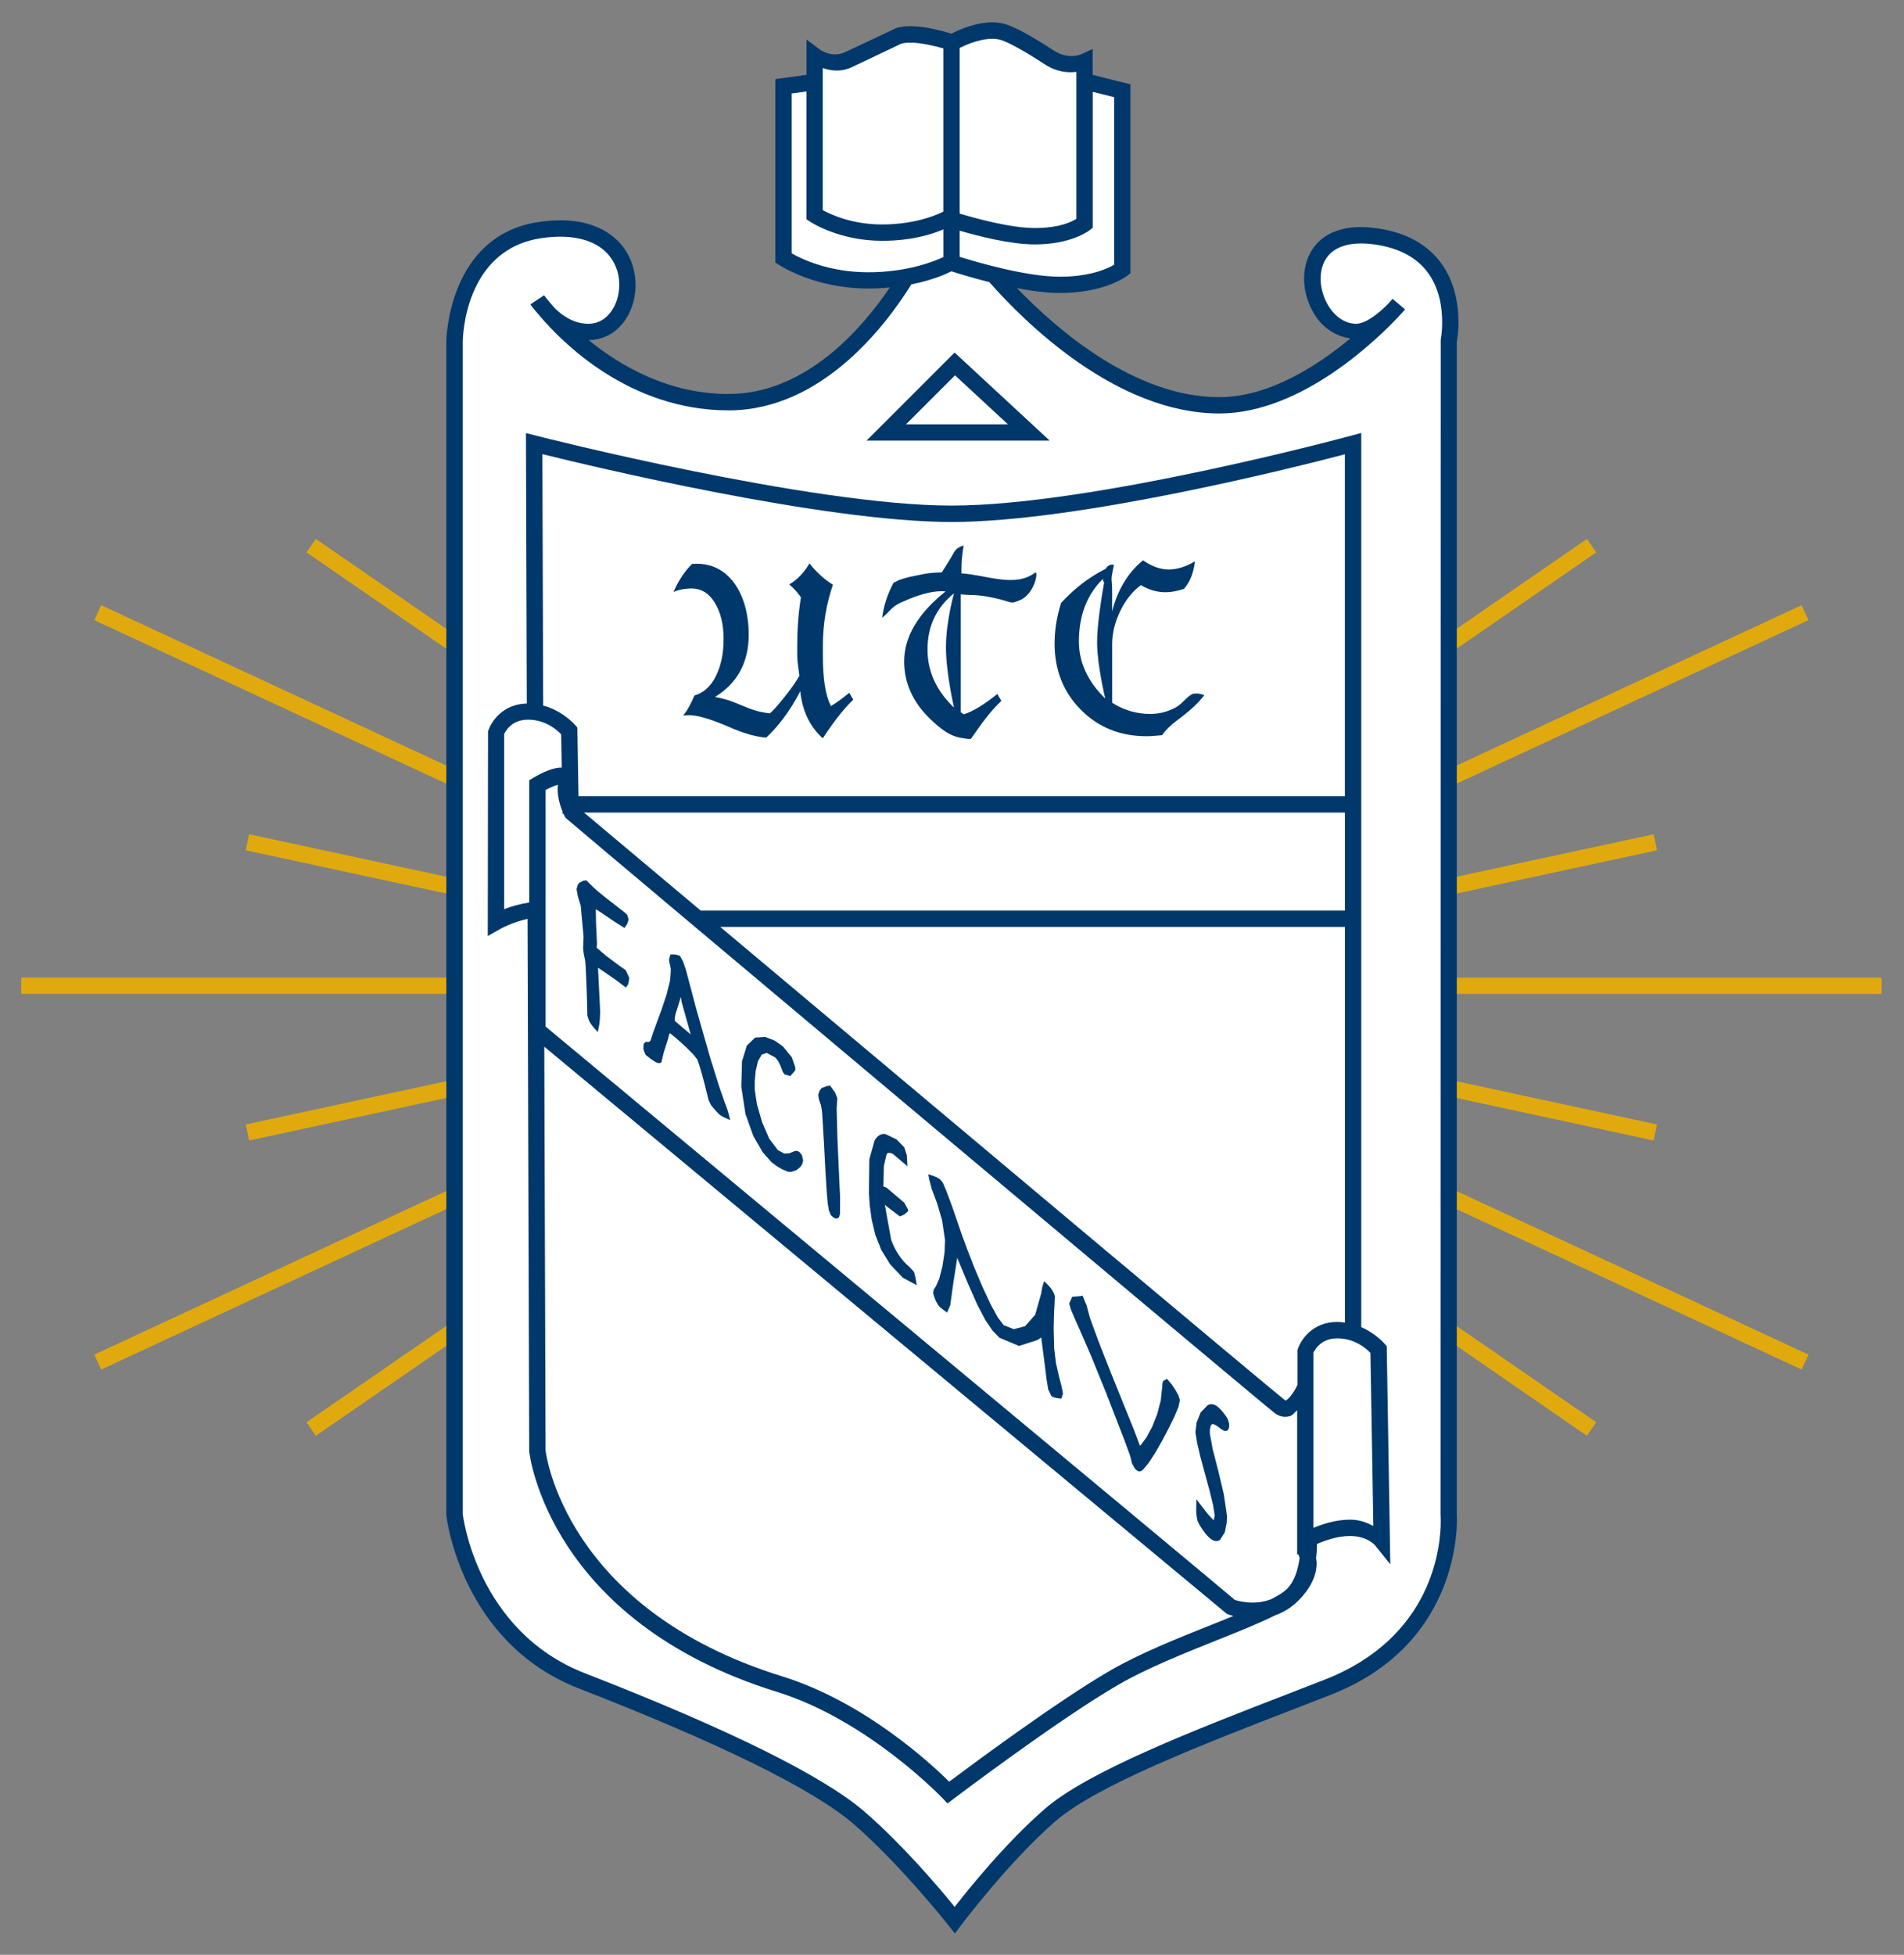
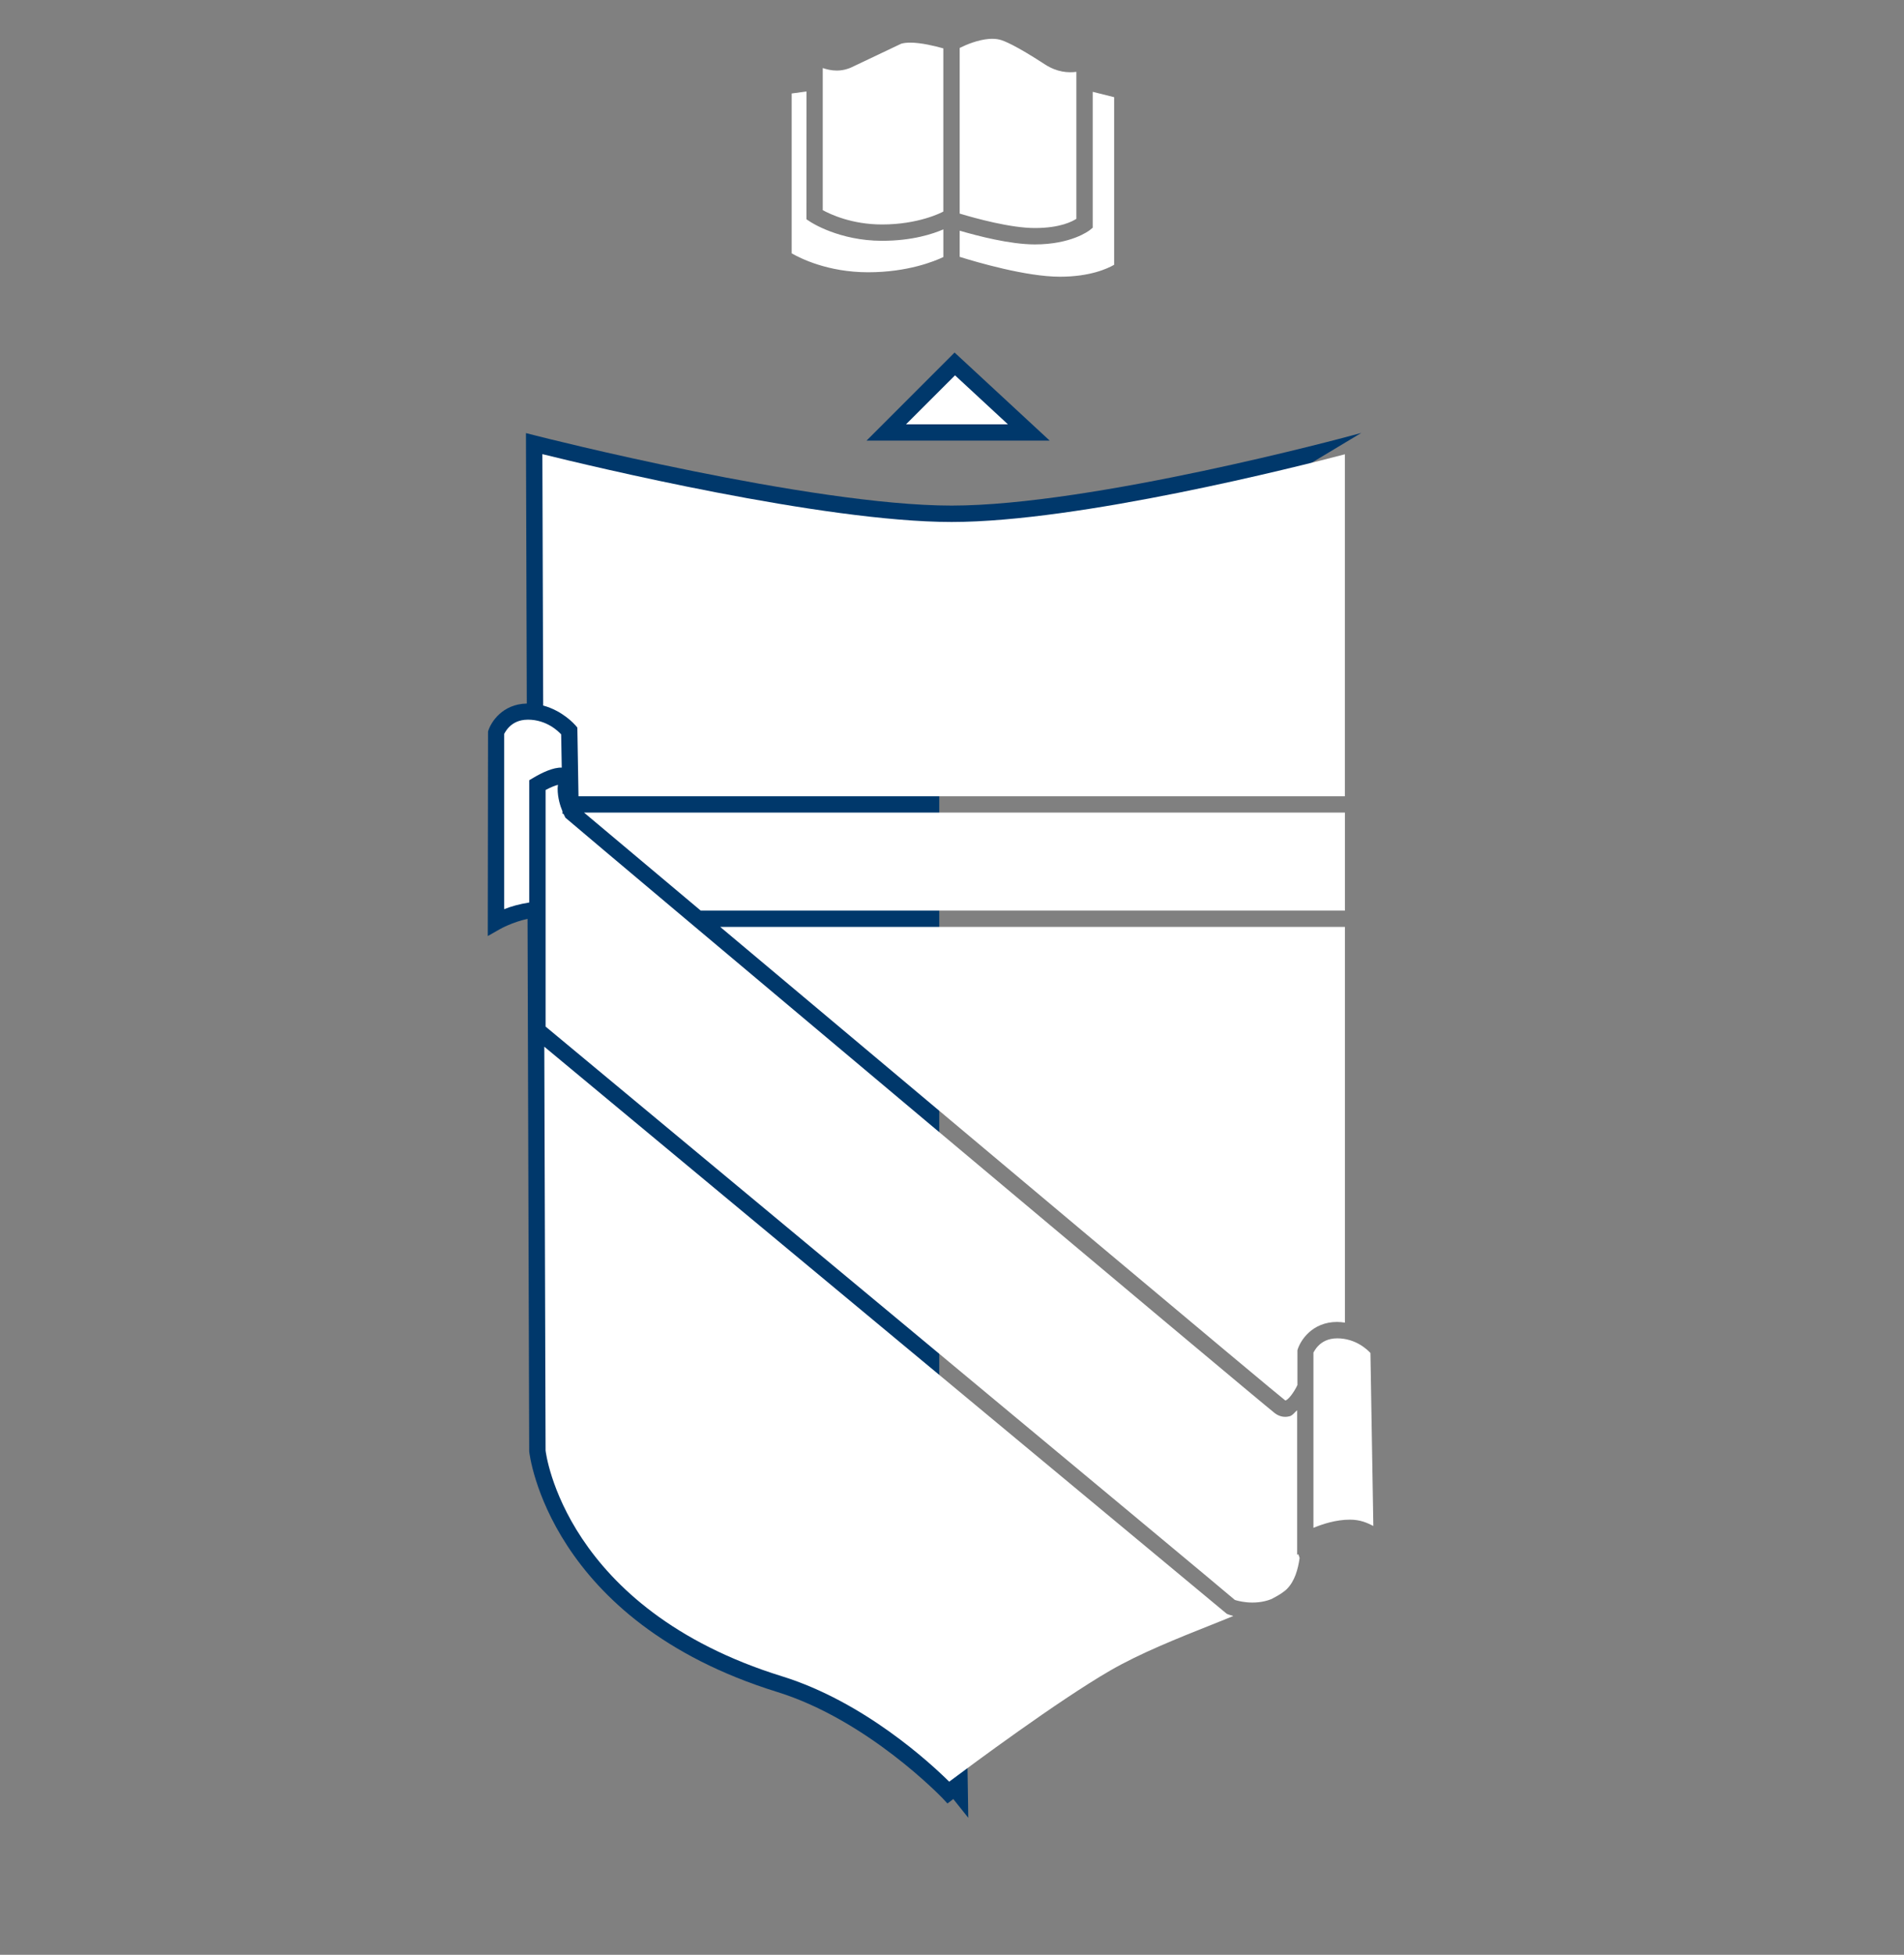
<svg xmlns="http://www.w3.org/2000/svg" xml:space="preserve" height="89.576" width="87.281" version="1.1" viewBox="0 0 87.281 89.576">
  <rect x="0" y="0" width="87.281" height="89.576" fill="#808080" stroke="none" />
  <g style="">
-     <path d="m14.477 24.695-0.426 0.617 6.572 4.529 0.428-0.617-6.574-4.529zm58.27 0-6.57 4.529 0.428 0.617 6.568-4.529-0.426-0.617zm-68.11 3.038-0.316 0.683 16.358 7.596 0.316-0.682-16.357-7.597zm77.949 0-16.355 7.598 0.316 0.682 16.355-7.598-0.316-0.682zm-71.166 10.496-0.156 0.734 9.494 2.047 0.156-0.736-9.494-2.045zm64.383 0-9.492 2.045 0.156 0.736 9.492-2.047-0.156-0.734zm-74.83 6.566v0.748h19.719v-0.748h-19.719zm65.562 0.002v0.748h19.719v-0.748h-19.719zm-45.777 4.684-9.494 2.047 0.158 0.732 9.492-2.045-0.156-0.734zm45.709 0-0.156 0.734 9.492 2.047 0.156-0.734-9.492-2.047zm-45.789 4.994-16.357 7.6 0.316 0.684 16.357-7.602-0.316-0.682zm45.869 0-0.316 0.682 16.355 7.6 0.318-0.682-16.357-7.6zm-45.924 6.17-6.572 4.529 0.426 0.619 6.574-4.529-0.428-0.619zm45.979 0-0.426 0.617 6.57 4.531 0.426-0.619-6.57-4.529z" fill="#e0aa0f" />
-     <path fill="#00386b" d="m45.652 1.029c-0.846-0.059-1.724 0.352-2.039 0.516-0.372-0.119-1.692-0.511-2.515-0.264l-2.305 1.084c-0.632 0.333-1.198-0.085-1.222-0.103l-0.6-0.451v1.619l-1.424 0.195-0.006 0.33v8.072l0.166 0.109c0.068 0.044 1.657 1.086 4.092 1.086 0.355 0 0.682-0.02 0.992-0.049-1.24 1.834-3.836 4.881-7.393 4.881-2.746 0-4.939-1.274-6.414-2.469 0.776-0.006 1.447-0.438 1.838-1.193 0.21-0.411 0.314-0.873 0.314-1.332 0-0.598-0.176-1.193-0.52-1.674-0.427-0.603-1.501-1.562-3.889-1.219-4.201 0.599-4.268 5.434-4.268 5.482v53.777c0.009 0.099 0.673 5.843 6.082 7.947 6.53 2.542 10.77 4.635 12.6 6.219 2.136 1.853 4.309 4.599 4.332 4.625l0.301 0.381 0.293-0.389c0.021-0.03 2.192-2.915 4.328-4.764 1.889-1.637 6.726-3.506 10.992-5.156l1.605-0.623c6.178-2.413 5.794-8.212 5.789-8.27v-53.746c0.011-0.007 0.405-1.997-0.684-3.545-0.644-0.907-1.652-1.461-2.998-1.648-1.702-0.236-2.52 0.371-2.906 0.922-0.275 0.391-0.412 0.877-0.412 1.387 0 0.482 0.122 0.988 0.369 1.455 0.398 0.762 1.05 1.186 1.756 1.285-1.516 1.255-3.734 2.693-6.016 2.693-3.846 0-7.393-3.048-9.268-4.994 0.669 0.128 1.356 0.221 1.965 0.221 2.065 0 3.054-0.765 3.094-0.799l0.141-0.109v-8.654l-1.732-0.432v-1.188l-0.533 0.244c-0.024 0.01-0.587 0.257-1.248-0.172-1.107-0.72-1.861-1.122-2.299-1.232-0.117-0.029-0.238-0.048-0.359-0.057z" />
-     <path fill="#fff" d="m25.873 10.849c0.967 0.039 1.707 0.372 2.133 0.971 0.519 0.73 0.448 1.646 0.148 2.228-0.152 0.295-0.509 0.789-1.182 0.789-0.657 0-1.175-0.36-1.527-0.701-0.307-0.345-0.496-0.593-0.504-0.605l-0.629 0.416c0 0.001 0.016 0.022 0.02 0.025 0 0 0.009 0.012 0.01 0.016 0.034 0.056 0.179 0.237 0.389 0.475 1.026 1.212 4.102 4.342 8.67 4.342 4.308 0 7.258-3.972 8.375-5.773 0.974-0.193 1.605-0.481 1.838-0.6 0.209 0.069 0.89 0.284 1.738 0.496 1.613 1.833 5.824 6.019 10.543 6.019 3.792 0 7.301-3.457 8.256-4.481 0.006-0.01 0.01-0.013 0.018-0.018 0.134-0.145 0.215-0.238 0.236-0.266l0.004-0.006-0.572-0.482-0.008 0.008c-0.364 0.438-1.133 1.131-1.654 1.135-0.531 0.004-1.037-0.353-1.357-0.961-0.371-0.711-0.372-1.538-0.006-2.061 0.384-0.547 1.141-0.759 2.189-0.615 1.131 0.159 1.968 0.606 2.484 1.336 0.514 0.723 0.625 1.6 0.625 2.225 0 0.476-0.065 0.809-0.066 0.816l-0.008 53.85c0.001 0.031 0.008 0.128 0.008 0.281 0 1.137-0.347 5.319-5.32 7.26l-1.603 0.623c-4.322 1.67-9.225 3.567-11.213 5.289-1.816 1.573-3.528 3.708-4.144 4.502-0.624-0.77-2.325-2.795-4.125-4.357-1.896-1.639-6.209-3.776-12.82-6.348-4.974-1.936-5.598-7.237-5.604-7.289v-53.736c0.001-0.17 0.067-4.233 3.623-4.742 0.369-0.053 0.717-0.074 1.039-0.061z" />
    <path fill="#00386b" d="m43.758 16.154-0.254 0.256-3.781 3.781h8.396l-4.361-4.037z" />
-     <path fill="#00386b" d="m62.4 19.84-0.473 0.127c-0.117 0.034-11.858 3.201-18.305 3.201-6.451 0-18.919-3.169-19.043-3.203l-0.469-0.119 0.039 12.393c-1.111 0.022-1.65 0.842-1.777 1.283l-0.012 9.371 0.559-0.318c0.007-0.006 0.582-0.325 1.264-0.469l0.076 24.4c0.009 0.113 0.878 7.775 11.365 11.025 4.16 1.291 7.544 4.832 7.578 4.865l0.23 0.246 0.268-0.203c0.048-0.036 4.836-3.659 7.559-5.234 1.317-0.765 3.044-1.452 4.566-2.061 1.056-0.421 1.952-0.784 2.639-1.129 0.359-0.126 0.72-0.336 1.053-0.67 0.666-0.665 0.84-1.269 0.84-1.719 0-0.09-0.017-0.146-0.027-0.219 0.03-0.244 0.042-0.464 0.043-0.656 0.359-0.159 0.938-0.365 1.508-0.365 0.804 0 1.15 0.423 1.164 0.439l0.686 0.859-0.016-1.094-0.146-8.904-0.086-0.098c-0.024-0.028-0.417-0.482-1.082-0.773v-40.977z" />
+     <path fill="#00386b" d="m62.4 19.84-0.473 0.127c-0.117 0.034-11.858 3.201-18.305 3.201-6.451 0-18.919-3.169-19.043-3.203l-0.469-0.119 0.039 12.393c-1.111 0.022-1.65 0.842-1.777 1.283l-0.012 9.371 0.559-0.318c0.007-0.006 0.582-0.325 1.264-0.469l0.076 24.4c0.009 0.113 0.878 7.775 11.365 11.025 4.16 1.291 7.544 4.832 7.578 4.865l0.23 0.246 0.268-0.203l0.686 0.859-0.016-1.094-0.146-8.904-0.086-0.098c-0.024-0.028-0.417-0.482-1.082-0.773v-40.977z" />
    <path fill="#fff" d="m61.295 61.327c0.877 0 1.415 0.551 1.527 0.672 0.006 0.291 0.113 6.798 0.133 7.926-0.279-0.14-0.587-0.289-1.074-0.289-0.641 0-1.246 0.2-1.672 0.375v-6.43-1.607c0.01 0.03 0.242-0.646 1.086-0.646zm-36.344-13.363 31.287 25.988c0.037 0.02 0.151 0.058 0.299 0.1-0.319 0.13-0.649 0.261-0.984 0.396-1.548 0.615-3.303 1.315-4.668 2.107-2.396 1.387-6.338 4.313-7.373 5.088-0.845-0.836-3.895-3.661-7.662-4.828-9.99-3.098-10.832-10.274-10.84-10.348l-0.059-18.504zm8.064-5.49h28.637v18.133c-0.115-0.015-0.232-0.031-0.355-0.031-1.146 0-1.692 0.847-1.822 1.295v1.596c-0.177 0.378-0.452 0.707-0.557 0.707-0.403-0.299-14.722-12.312-25.902-21.699zm-6.242-5.238h34.879v4.49h-29.531c-1.925-1.616-3.735-3.136-5.348-4.49zm-1.195-1.273c-0.006 0.054-0.016 0.114-0.016 0.17 0 0.43 0.12 0.799 0.223 1.047v0.113h0.047c0.045 0.098 0.08 0.166 0.086 0.176 1.384 1.191 31.94 26.851 32.525 27.291 0.203 0.152 0.434 0.2 0.67 0.139 0.142-0.036 0.231-0.18 0.35-0.277v6.521 0.102l0.047-0.027 0.01 0.021c0.005 0.005 0.03 0.067 0.055 0.154-0.07 0.506-0.221 1.061-0.586 1.424-0.072 0.074-0.152 0.124-0.229 0.182-0.13 0.09-0.294 0.181-0.477 0.277-0.82 0.325-1.634 0.052-1.678 0.037 0-0.029-30.156-25.078-31.594-26.271v-10.842c0.224-0.119 0.419-0.199 0.566-0.236zm-1.381-2.986c0.877 0 1.416 0.554 1.527 0.674 0.001 0.126 0.014 0.796 0.027 1.523-0.398-0.011-0.905 0.231-1.305 0.469l-0.186 0.109v5.604c-0.436 0.069-0.845 0.18-1.15 0.307v-8.037c0.01 0.03 0.241-0.648 1.086-0.648zm0.666-12.167c2.165 0.536 12.861 3.109 18.76 3.109 5.854 0 15.88-2.539 18.027-3.102v15.67h-35.131l-0.053-3.147-0.084-0.1c-0.029-0.033-0.576-0.664-1.482-0.91-0.005-1.772-0.033-10.721-0.037-11.521zm18.916-3.611c0.349 0.323 1.628 1.507 2.424 2.244h-4.67c0.73-0.728 1.909-1.91 2.246-2.244zm6.312-12.992c0.314 0.077 0.751 0.187 0.982 0.246v7.68c-0.295 0.17-1.094 0.547-2.484 0.547-1.549 0-3.821-0.669-4.596-0.91v-1.199c0.811 0.236 2.303 0.629 3.445 0.629 1.673 0 2.479-0.627 2.514-0.652l0.139-0.113v-6.227zm-13.121-0.016-0.002 5.857 0.166 0.109c0.054 0.036 1.339 0.877 3.301 0.877 1.395 0 2.34-0.32 2.809-0.523v1.268c-0.399 0.189-1.633 0.697-3.445 0.697-1.859 0-3.13-0.65-3.508-0.867v-7.326c0.19-0.026 0.457-0.062 0.68-0.092zm4.769-2.238c0.483 0.004 1.098 0.148 1.504 0.264v7.477c-0.099 0.055-1.147 0.592-2.809 0.592-1.385 0-2.366-0.465-2.719-0.656v-6.512c0.372 0.124 0.861 0.21 1.424-0.084 0.003 0 2.172-1.031 2.172-1.031 0.119-0.036 0.267-0.05 0.428-0.049zm3.602-0.17c0.169-0.013 0.333-0.005 0.484 0.033 0.199 0.048 0.734 0.262 2.076 1.135 0.568 0.367 1.07 0.387 1.441 0.342v6.734c-0.166 0.105-0.716 0.422-1.904 0.422-1.104 0-2.694-0.436-3.445-0.662v-7.59c0.302-0.153 0.841-0.376 1.348-0.414z" />
-     <path fill="#00386b" d="m44.18 25.004s-0.309 0.042-0.449 0.311c-0.142 0.269-0.557 0.912-0.557 0.912-0.635 0.026-0.661 0.043-1.127 0.137-0.376 0.077-0.382 0.073-0.676 0.162-0.286 0.087-0.194 0.092-0.41 0.176-0.278 0.519-0.452 1.054-0.523 1.609 0.374-0.307 0.416-0.492 0.846-0.693 1.05-0.489 1.685-0.557 2.062-0.516-1.264 1.008-1.898 2.077-1.898 3.207 0 0.995 0.402 1.879 1.201 2.644 0.799 0.769 1.174 0.855 1.811 0.914 0.004 0 0.012-0.014 0.016-0.014 0.007 0.005 0.014 0.007 0.021 0.014 0.025-0.04 0.054-0.07 0.08-0.111 0.016-0.022 0.034-0.044 0.053-0.072 0.395-0.573 0.801-1.123 1.272-1.565l-0.182-0.318c-0.32 0.256-0.614 0.466-0.848 0.604-0.236 0.145-0.47 0.257-0.684 0.328-0.048-0.03-0.077-0.051-0.145-0.096v-5.402c0.495 0.061 0.646-0.023 1.523 0.164 0.907 0.193 0.697 0.306 1.18 0.107 0.699-0.286 0.879-1.397 0.695-1.26-0.917 0.689-2.17 0.111-3.367 0.027v-0.125c0-0.316 0.013-0.696 0.105-1.145zm8.217 0.672c-0.686 0.559-1.159 1.338-1.416 2.334v-0.908c0-0.685-0.099-0.39 0.084-1.219 0 0-0.265-0.077-0.396 0.217-0.004-0.01-0.004-0.016-0.004-0.027-0.751 0.384-1.426 0.902-2.023 1.555-0.199 0.623-0.299 1.244-0.299 1.865 0 1.21 0.401 2.222 1.203 3.029 0.802 0.809 1.804 1.215 3.008 1.215 0.11 0 0.225-0.006 0.344-0.016 0.121-0.009 0.247-0.018 0.375-0.033 0.154-0.229 0.396-0.465 0.729-0.713l0.178-0.133c0.449-0.346 0.791-0.673 1.023-0.984 0 0-0.233-0.114-0.486-0.07-0.254 0.049-0.492 0.461-0.855 0.648-0.361 0.188-0.74 0.279-1.133 0.279-0.629 0-1.209-0.17-1.746-0.512v-2.697c0-0.502 0.126-1.008 0.377-1.52 0.249-0.509 0.564-0.898 0.941-1.172 0.376 0.219 0.747 0.324 1.115 0.324 0.13 0 0.267-0.011 0.408-0.037 0.141-0.025 0.288-0.066 0.443-0.113 0.275-0.299 0.445-0.719 0.514-1.266-0.21 0.122-0.414 0.216-0.615 0.279-0.201 0.062-0.399 0.094-0.596 0.094-0.381 0-0.772-0.14-1.172-0.42zm-15.289 0.137c-0.204 0.365-0.546 0.749-0.928 0.969 0.271 0.228 0.431 0.442 0.535 0.592-0.131 0.809-0.17 1.551-0.17 2.273v0.385c0 0.312 0.063 0.592 0.098 0.939-0.295 0.531-1.071 1.485-1.35 1.719-0.254-0.03-0.585-0.082-0.996-0.246l-0.649-0.264c-0.295-0.12-0.572-0.183-0.871-0.242 0.515-0.319 0.902-0.718 1.158-1.191 0.258-0.477 0.387-1.032 0.387-1.658 0-0.956-0.238-1.797-0.674-2.381-0.431-0.581-1.004-0.875-1.715-0.875l-0.203 0.006c-0.334 0.314-0.66 0.817-0.855 1.289 0.236-0.107 0.54-0.162 0.816-0.162 0.421 0 0.781 0.185 1.061 0.629 0.278 0.444 0.418 1.001 0.418 1.674 0 0.709-0.12 1.233-0.354 1.713-0.234 0.479-0.578 0.774-0.98 0.885-0.139 0.315-0.31 0.685-0.52 0.918 0.11-0.007 0.225-0.012 0.291-0.012 0.345 0 0.883 0.151 1.615 0.455l0.443 0.188c0.556 0.226 1.043 0.356 1.459 0.385 0.537-0.506 1.064-1.168 1.561-2.127 0.1 0.958 0.472 1.647 1.029 2.158 0.435-0.649 0.882-1.275 1.4-1.768l-0.182-0.318c-0.318 0.26-0.604 0.474-0.844 0.609-0.256-0.527-0.367-1.245-0.367-2.348v-0.441c0-0.98 0.168-1.918 0.461-2.772-0.433-0.262-0.83-0.659-1.076-0.98zm13.451 0.713c0.003 0.094 0.027 0.147 0.057 0.154-0.101 0.576-0.333 1.965-0.324 2.787 0.009 1.054 0.375 2.543 0.375 2.543-0.404-0.391-0.706-0.802-0.906-1.242-0.201-0.432-0.303-0.894-0.303-1.371 0-1.209 0.377-2.16 1.102-2.871zm-6.826 0.662s-0.369 1.28-0.369 2.471 0.369 2.764 0.369 2.764c-0.406-0.384-0.708-0.798-0.912-1.242-0.201-0.445-0.303-0.917-0.303-1.422 0-1.061 0.404-1.918 1.215-2.57zm-16.856 13.15-0.146 0.021-0.193 0.105-0.066 0.115-0.041 0.17 0.061 0.332 0.133 0.432c-0.005-0.029 0.029 0.35 0.029 0.35 0.005 0.048 0.098 1.051 0.098 1.051 0 0.004-0.02 0.545-0.02 0.545l0.021 0.199c0.003 0 0.07 0.357 0.07 0.357 0 0.003 0.023 0.26 0.023 0.26l0.043 0.945c0.006 0.128 0.025 0.76 0.025 0.76l0.012 0.559c0.039 0.152 0.107 0.295 0.107 0.295 0.086 0.141 0.182 0.25 0.182 0.25l0.189 0.213 0.07-0.357 0.027-0.268 0.01-0.32-0.002 0.004-0.008-0.24s-0.063-1.27-0.088-1.77c0.006 0.007 0.033 0.02 0.033 0.02 0.044 0.03 0.424 0.289 0.424 0.289 0.001 0 0.383 0.266 0.383 0.266l0.436 0.33 0.111-0.152 0.049-0.283-0.162-0.355-0.377-0.268-0.508-0.381-0.449-0.381c0.022-0.169 0.004-0.41 0.004-0.41 0-0.003-0.035-0.74-0.035-0.74l-0.01-0.619c0.121 0.075 0.48 0.316 0.48 0.316l0.377 0.256 0.461 0.289 0.131-0.207 0.057-0.178-0.057-0.195-0.068-0.086c-0.001 0-0.951-0.74-0.951-0.74l-0.387-0.316c-0.003-0.001-0.244-0.229-0.244-0.229l-0.234-0.232zm3.856 3.394 0.002 0.002-0.068 0.24 0.018 0.111c0.031 0.142 0.061 0.285 0.061 0.285 0.016 0.07-0.031 0.57-0.031 0.57l-0.158 0.631-0.219 0.662-0.406 1.102-0.088 0.279c-0.04 0.139-0.119 0.133-0.119 0.133l-0.127-0.006-0.09 0.09-0.014 0.223c0.022 0.134 0.113 0.295 0.113 0.295 0.085 0.065 0.201 0.156 0.201 0.156l0.148 0.104c0.223 0.145 0.315 0.128 0.369 0.053l0.098-0.422 0.186-0.584 0.076-0.289 0.041-0.012 0.219 0.178c0.016 0.014 0.238 0.207 0.238 0.207l0.309 0.285 0.293 0.297 0.18 0.225c0.004 0.005 0.084 0.234 0.084 0.234 0.035 0.116 0.139 0.477 0.139 0.477l0.137 0.514 0.154 0.633c0 0.003 0.115 0.236 0.115 0.236 0.091 0.114 0.227 0.266 0.227 0.266-0.004-0.003 0.135 0.145 0.135 0.145 0.104 0.096 0.266 0.164 0.266 0.164l0.252 0.113-0.086-0.35-0.053-0.168-0.133-0.352-0.244-0.705c-0.009-0.025-0.4-1.275-0.4-1.275l-0.629-2.205-0.484-1.826c-0.001 0-0.137-0.398-0.137-0.398-0.001 0-0.141-0.25-0.141-0.25-0.142-0.066-0.285-0.066-0.285-0.066h-0.146zm0.48 1.951c0.01 0.109 0.035 0.24 0.035 0.24s0.277 0.984 0.414 1.477c-0.304-0.256-0.719-0.609-0.719-0.609-0.007-0.025-0.014-0.057-0.014-0.09 0-0.126 0.051-0.277 0.051-0.277s0.215-0.69 0.232-0.74zm3.861 1.83-0.457 0.033-0.383 0.367c0 0.003-0.219 0.716-0.219 0.717 0 0.001-0.033 1.168-0.033 1.168l0.189 1.244 0.361 1.012 0.432 0.746 0.395 0.449c0.001 0.005 0.248 0.188 0.248 0.188 0.003 0.003 0.25 0.145 0.25 0.146 0.003 0 0.271 0.113 0.271 0.113l0.146 0.004 0.23-0.076c0.003-0.003 0.188-0.154 0.188-0.154l0.08-0.121 0.045-0.168-0.057-0.25-0.115-0.141c-0.043-0.035-0.136-0.086-0.273-0.02-0.003 0.003-0.191 0.08-0.191 0.08l-0.225 0.012-0.301-0.164c0-0.003-0.391-0.516-0.391-0.516l-0.33-0.762-0.234-0.814-0.102-0.67v-0.369c0-0.004 0.043-0.482 0.043-0.482l0.105-0.459 0.174-0.301c0.003 0 0.232-0.076 0.232-0.076l0.396 0.215 0.127 0.162 0.109 0.225c0.044 0.111 0.102 0.27 0.102 0.27l0.082 0.113 0.26 0.072 0.084-0.092 0.148-0.178-0.004-0.125-0.158-0.461-0.41-0.504-0.375-0.262c-0.001-0.003-0.441-0.172-0.441-0.172zm2.975 2.231-0.154 0.029-0.229 0.084-0.088 0.111-0.07 0.197c0 0.005 0.031 0.209 0.031 0.209 0.001 0 0.092 0.266 0.092 0.266 0.039 0.159 0.057 0.381 0.057 0.381l0.082 1.344 0.068 1.297 0.055 0.887 0.047 0.572c0 0.003 0.055 0.338 0.055 0.338l0.084 0.213c0.17 0.176 0.242 0.173 0.287 0.158l0.084-0.029 0.057-0.162 0.004-0.756-0.123-2.707-0.035-1.381 0.031-0.473c0-0.005-0.105-0.264-0.105-0.264l-0.229-0.314zm2.531 2.219c-0.136-0.016-0.329 0.024-0.486 0.293 0 0.003-0.242 0.861-0.242 0.861l-0.02 1.547 0.039 0.584 0.09 0.652 0.166 0.686 0.271 0.691 0.41 0.664 0.578 0.607 0.639 0.344-0.059-0.35-0.068-0.26-0.197-0.213c-0.372-0.315-0.658-0.737-0.848-1.252 0 0-0.192-1.062-0.289-1.605 0.055 0.043 0.125 0.102 0.125 0.102l0.562 0.426 0.209-0.09 0.174-0.152-0.018-0.088-0.16-0.295c-0.001 0-0.811-0.688-0.811-0.688s-0.138-0.059-0.154-0.066c0.006-0.206 0.029-0.951 0.029-0.951 0-0.003 0.129-0.537 0.129-0.537 0.09-0.099 0.279 0.002 0.279 0.002 0.003 0.001 0.672 0.566 0.672 0.566l-0.029-0.504-0.117-0.361c-0.002-0.001-0.354-0.363-0.354-0.363l-0.521-0.25zm1.973 1.848v0.002l0.047 0.246 0.115 0.434 0.236 0.627 0.236 0.797c0 0.001 0.133 0.91 0.133 0.91 0 0.003-0.02 0.555-0.02 0.555l-0.098 0.643-0.148 0.576-0.146 0.33-0.107 0.17-0.025 0.154c0.04 0.163 0.115 0.342 0.115 0.342 0.003 0 0.111 0.199 0.111 0.199l0.098 0.115 0.314 0.238 0.146-0.34 0.139-1.002s0.11-0.704 0.182-1.17c0.181 0.434 0.455 1.096 0.455 1.096l0.453 1.029 0.375 0.719c0 0.005 0.334 0.49 0.334 0.49l0.316 0.328c0.001 0.001 0.9 0.377 0.9 0.377l0.859-0.277s0.079-0.059 0.158-0.115c0.01 0.079 0.178 1.381 0.178 1.381l0.064 0.525 0.08 0.486 0.152 0.309c0.138 0.069 0.277 0.084 0.277 0.084l0.17 0.021 0.076-0.23-0.066-0.338-0.119-0.455c-0.004-0.019-0.137-0.604-0.137-0.604l-0.08-0.652-0.025-0.934 0.016-0.695c0-0.003 0.027-0.479 0.027-0.479l0.01-0.316-0.051-0.143-0.084-0.148c-0.096-0.133-0.184-0.219-0.184-0.219l-0.17-0.172-0.084 0.266-0.055 0.312-0.273 0.965-0.463 0.523c-0.003 0-0.516 0.137-0.516 0.137-0.001 0-0.465-0.186-0.465-0.186l-0.262-0.342-0.342-0.627-0.375-0.803-0.367-0.869-0.33-0.848-0.252-0.689c-0.01-0.029-0.422-1.225-0.422-1.225l-0.264-0.713-0.17-0.4-0.111-0.143-0.098-0.074c-0.122-0.069-0.248-0.109-0.248-0.109l-0.219-0.07zm7.074 5.562-0.141 0.025-0.336 0.025-0.135 0.309 0.066 0.25 0.17 0.4 0.305 0.688 0.471 1.09 0.654 1.607 0.869 2.242 0.23 0.629c0.014 0.039 0.057 0.18 0.057 0.18 0.011 0.087 0.047 0.219 0.047 0.219 0.068 0.14 0.146 0.266 0.146 0.266 0.144 0.149 0.243 0.172 0.387 0.02l0.246-0.299 0.295-0.453 0.314-0.549 0.305-0.578 0.262-0.535 0.182-0.439c0-0.003 0.066-0.312 0.066-0.312l-0.072-0.223-0.141-0.254-0.16-0.24-0.217-0.256-0.148 0.076c-0.052 0.043-0.069 0.111-0.07 0.273l-0.07 0.648-0.166 0.629-0.229 0.574c-0.001 0-0.256 0.475-0.256 0.475l-0.246 0.338s-0.03 0.028-0.055 0.051c-0.085-0.221-0.27-0.713-0.27-0.713-0.001-0.001-1.076-2.662-1.076-2.662l-0.535-1.359-0.404-1.098-0.16-0.59-0.186-0.453zm5.936 4.973c-0.081-0.007-0.149 0.015-0.201 0.043-0.003 0-0.322 0.334-0.322 0.334l-0.186 0.463c0 0.003-0.055 0.441-0.055 0.441l0.08 0.506 0.16 0.674 0.408 1.5 0.16 0.66c0.001 0 0.076 0.475 0.076 0.475 0 0.003-0.045 0.223-0.045 0.223-0.061-0.046-0.309-0.334-0.309-0.334-0.001-0.001-0.486-0.627-0.486-0.627l-0.008 0.576 0.021 0.201 0.037 0.199c0.003 0.001 0.092 0.199 0.092 0.199 0.001 0 0.146 0.223 0.146 0.223 0 0.004 0.168 0.223 0.168 0.223 0.003 0.003 0.143 0.148 0.143 0.148 0.251 0.215 0.413 0.147 0.486 0.088l0.219-0.344 0.088-0.438c0-0.004 0.012-0.311 0.012-0.311l-0.145-0.99-0.258-1.088-0.256-0.994-0.125-0.691c-0.014-0.282 0.04-0.395 0.088-0.438 0.03-0.024 0.134-0.016 0.365 0.17 0.125 0.096 0.235 0.171 0.336 0.115 0.091-0.05 0.105-0.164 0.094-0.324l-0.08-0.234c0-0.001-0.146-0.211-0.146-0.211 0.001 0.001-0.158-0.188-0.158-0.188l-0.129-0.122c-0.1-0.085-0.193-0.12-0.273-0.127l0.002-0.002z" />
  </g>
</svg>